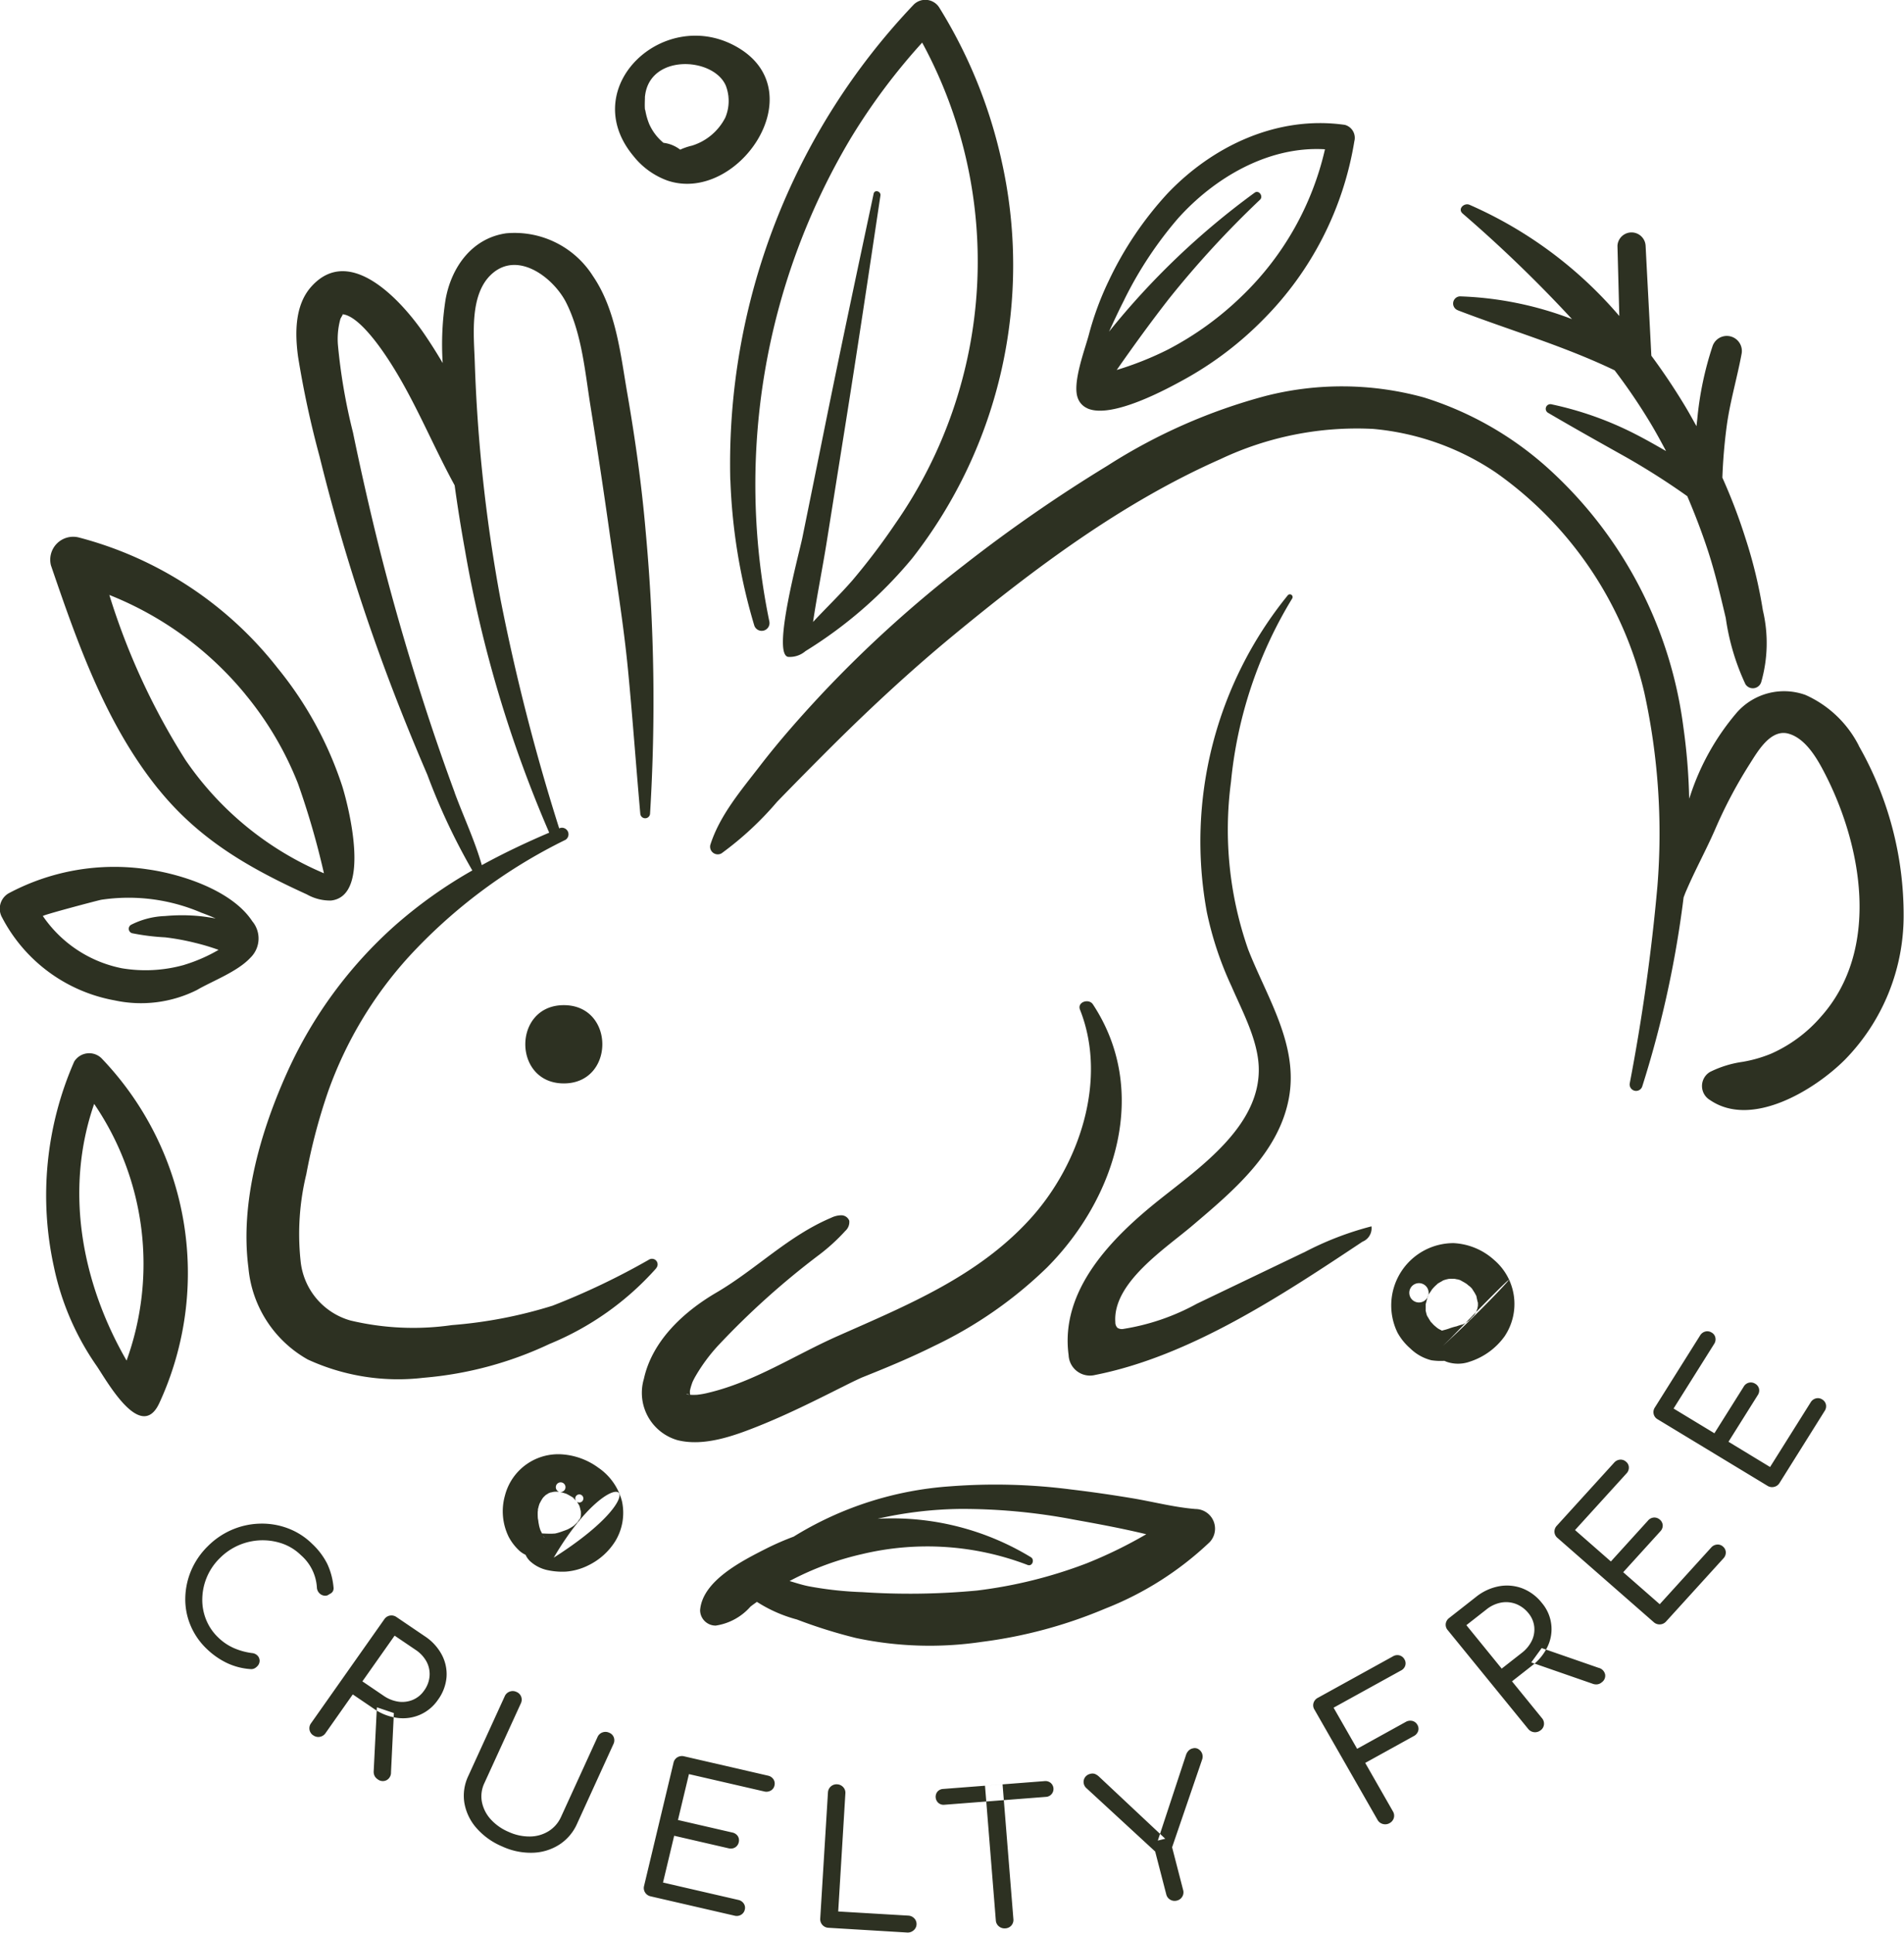
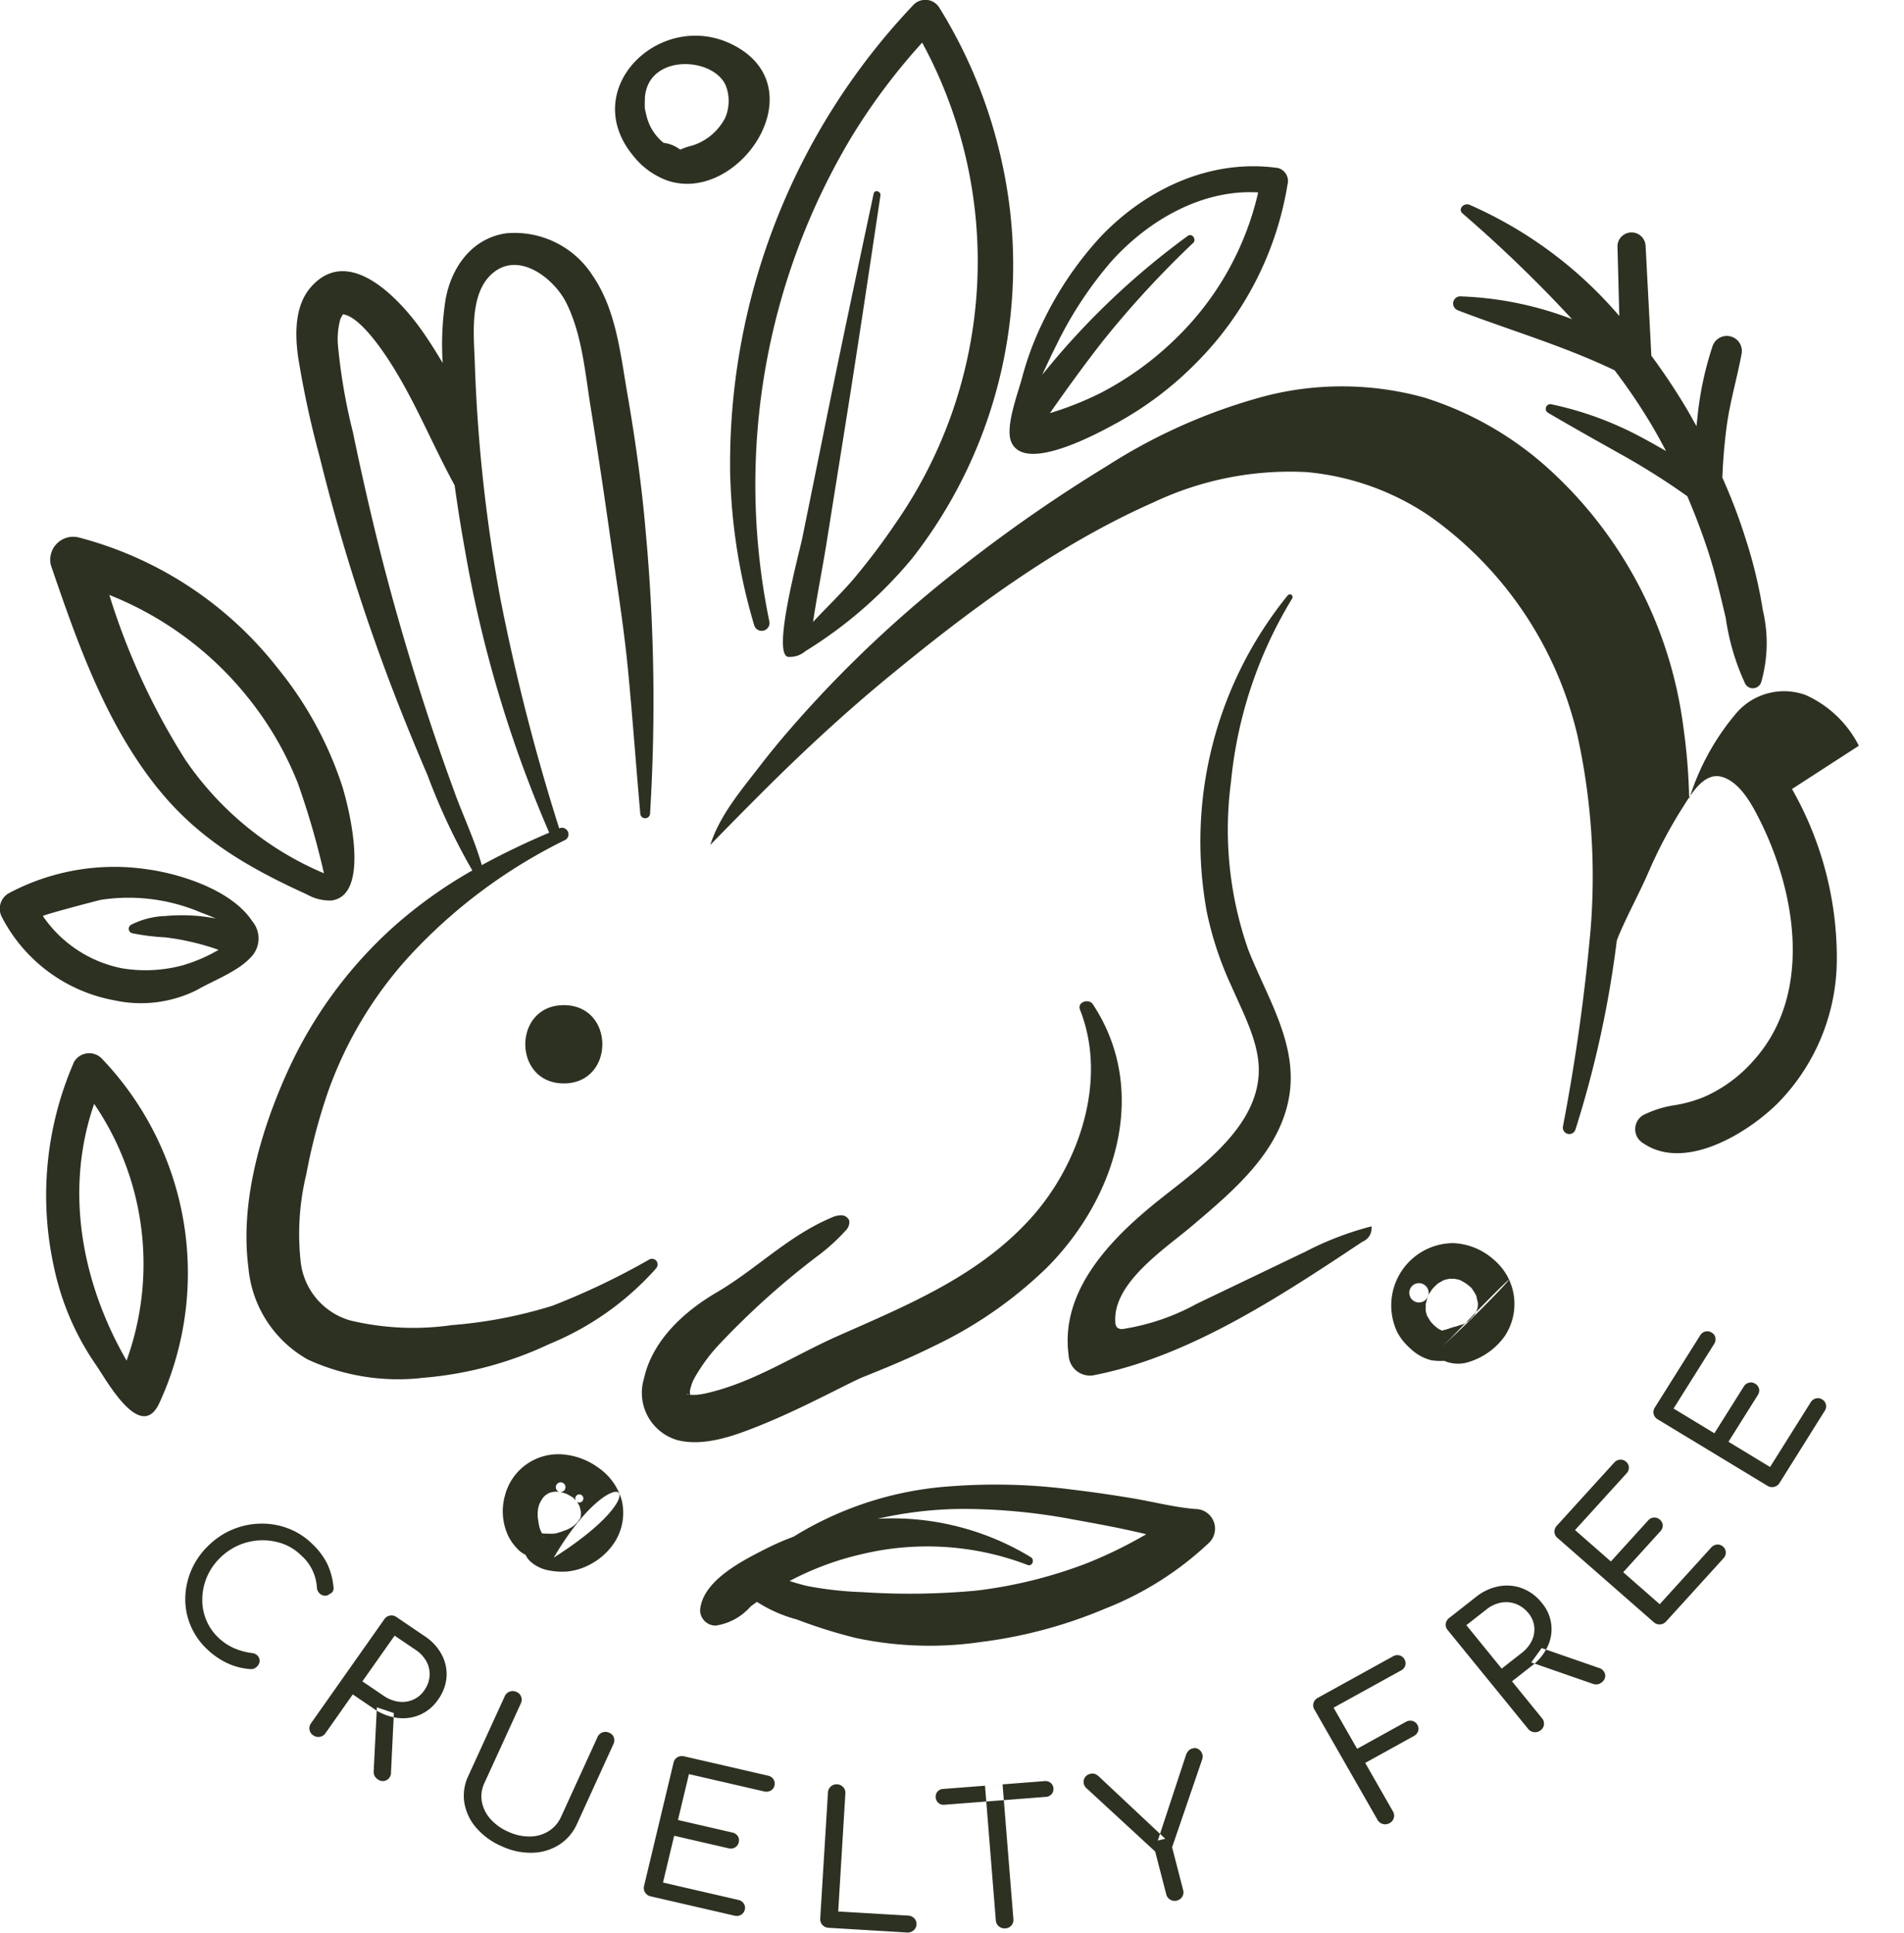
<svg xmlns="http://www.w3.org/2000/svg" width="250.002" height="253.766" viewBox="0 0 132.782 134.781">
  <defs>
    <style>
      .cls-1 {
        fill: #2d3122;
        fill-rule: evenodd;
      }
    </style>
  </defs>
-   <path id="cruelty_free" data-name="cruelty free" class="cls-1" d="M844.87,131.5q-1.113-3.017-2.1-6.073c-1.339-4.146-2.536-8.342-3.552-12.573-0.516-2.153-1-4.315-1.447-6.484a39.9,39.9,0,0,1-1.05-6.113,5.223,5.223,0,0,1,.179-1.813s0.217-.388.16-0.287c0.012-.018-0.131-0.041.048-0.014,0.885,0.135,2.014,1.554,2.615,2.394,2.118,2.967,3.407,6.361,5.139,9.526q0.309,2.244.713,4.475a86.784,86.784,0,0,0,5.882,19.748c-1.6.684-3.178,1.43-4.7,2.265-0.49-1.719-1.284-3.4-1.892-5.051m14.047,33.161a0.392,0.392,0,0,0-.48-0.608,50.236,50.236,0,0,1-6.74,3.22,31.839,31.839,0,0,1-7.021,1.354,18.917,18.917,0,0,1-7.068-.319,4.809,4.809,0,0,1-3.486-4.175,17.719,17.719,0,0,1,.4-6.028,40.465,40.465,0,0,1,1.513-5.744,27.826,27.826,0,0,1,5.637-9.423,36.845,36.845,0,0,1,10.92-8.15,0.457,0.457,0,0,0-.357-0.83,0.82,0.82,0,0,0-.076.032,146.6,146.6,0,0,1-4.089-15.954,110.464,110.464,0,0,1-1.8-16.593c-0.064-1.872-.383-4.739,1.215-6.143,1.846-1.62,4.316.344,5.162,2.026,1.1,2.189,1.317,4.872,1.7,7.252q0.694,4.333,1.309,8.679c0.454,3.22.986,6.433,1.3,9.669,0.323,3.341.559,6.69,0.858,10.033a0.341,0.341,0,0,0,.681,0,128.754,128.754,0,0,0-.3-19.617c-0.277-3.24-.729-6.469-1.284-9.673-0.477-2.74-.782-5.831-2.4-8.2a6.466,6.466,0,0,0-6.045-2.981c-2.413.342-3.841,2.4-4.233,4.626a20.271,20.271,0,0,0-.2,4.422c-0.417-.711-0.86-1.411-1.325-2.088-1.473-2.139-5.124-6.29-7.846-3.231-1.155,1.3-1.132,3.256-.917,4.862a67.613,67.613,0,0,0,1.5,6.965,136.649,136.649,0,0,0,4.481,14.619c0.94,2.554,1.961,5.081,3.036,7.58a44.172,44.172,0,0,0,3.138,6.678,32.1,32.1,0,0,0-5.417,3.86,30.485,30.485,0,0,0-7.446,10.112c-1.885,4.154-3.351,9.145-2.752,13.726a8.175,8.175,0,0,0,4.139,6.407,15.071,15.071,0,0,0,8.07,1.274,25.5,25.5,0,0,0,8.79-2.359,20.209,20.209,0,0,0,7.442-5.279m2.288,8.818s0,0,0,0a0.018,0.018,0,0,1,0,.007c-0.14-.01-0.083-0.01-0.007-0.01m-0.011-.016-0.03,0c-0.3-.018-0.037-0.048.03,0m10.67-.5c0.353-.179.708-0.358,1.066-0.525,0.115-.055.229-0.106,0.344-0.158,0.133-.051.6-0.241,0.585-0.235,1.516-.608,3.02-1.25,4.481-1.978a29.416,29.416,0,0,0,7.836-5.455c4.8-4.828,7.182-12.312,3.2-18.352-0.287-.432-1.11-0.163-0.9.372,1.942,4.892-.034,10.82-3.488,14.607-3.646,4-8.54,5.994-13.4,8.149-2.981,1.32-5.781,3.176-8.989,3.949a5.672,5.672,0,0,1-.835.152,4.784,4.784,0,0,1-.479,0,0.034,0.034,0,0,1,0-.016c0.03,0,.042,0,0-0.007a1.24,1.24,0,0,1-.013-0.144c0-.055,0-0.09,0-0.113a0.21,0.21,0,0,1,.009-0.036,3.735,3.735,0,0,1,.131-0.457c0.016-.051.025-0.074,0.034-0.1a4.9,4.9,0,0,1,.239-0.461,12.242,12.242,0,0,1,1.488-2.027,55.338,55.338,0,0,1,7.111-6.4,13.4,13.4,0,0,0,1.83-1.673,0.823,0.823,0,0,0,.271-0.709,0.6,0.6,0,0,0-.562-0.376,1.667,1.667,0,0,0-.7.174c-3.011,1.274-5.222,3.587-7.992,5.21-2.284,1.335-4.484,3.357-5.068,6.022a3.432,3.432,0,0,0,2.348,4.277c1.848,0.462,3.933-.3,5.625-0.975,2-.8,3.915-1.756,5.832-2.72m32.224-9.4-7.466,3.58a15.717,15.717,0,0,1-5.107,1.754,0.583,0.583,0,0,1-.429-0.072,0.535,0.535,0,0,1-.149-0.392c-0.2-2.752,3.5-5.141,5.384-6.747,2.83-2.405,6-5.051,6.715-8.861,0.7-3.72-1.532-7.047-2.835-10.384a25.3,25.3,0,0,1-1.2-11.681,30.1,30.1,0,0,1,4.276-12.808,0.191,0.191,0,0,0-.3-0.228,27.214,27.214,0,0,0-5.657,22.119,23.68,23.68,0,0,0,1.726,5.179c0.743,1.717,1.807,3.681,1.89,5.575,0.174,4.1-4.068,7.013-6.935,9.3-3.293,2.626-6.934,6.282-6.322,10.828a1.49,1.49,0,0,0,1.853,1.384c6.648-1.313,13.087-5.6,18.641-9.292a1.01,1.01,0,0,0,.626-1.07,21.79,21.79,0,0,0-4.708,1.82m-51.615-11.788c3.578,0,3.582-5.457,0-5.457s-3.582,5.457,0,5.457m11.615-42.069a40.165,40.165,0,0,0,1.665,10.132,0.545,0.545,0,0,0,1.051-.284,47.162,47.162,0,0,1,5.659-33.66,43.286,43.286,0,0,1,5-6.7A31.976,31.976,0,0,1,875.6,112.73a46.243,46.243,0,0,1-2.991,3.952c-0.876,1.008-1.843,1.933-2.752,2.91,0.28-1.879.663-3.759,0.959-5.618q0.64-4.017,1.28-8.03c0.855-5.358,1.658-10.724,2.46-16.089,0.044-.3-0.408-0.436-0.474-0.128-1.14,5.352-2.278,10.7-3.365,16.065q-0.8,3.972-1.609,7.94c-0.218,1.069-2.124,8.05-1,8.294a1.673,1.673,0,0,0,1.22-.4,30.265,30.265,0,0,0,7.45-6.479,33.2,33.2,0,0,0,6.208-27.8,34.18,34.18,0,0,0-4.327-10.6,1.149,1.149,0,0,0-1.766-.223,46.453,46.453,0,0,0-12.808,33.182m-33.826,14.926a22.975,22.975,0,0,1,3.674,6.221,55.821,55.821,0,0,1,1.814,6.265,22.109,22.109,0,0,1-9.655-7.9,47.814,47.814,0,0,1-5.311-11.509,23.509,23.509,0,0,1,9.478,6.919m-6.045,6.634c2.834,3.5,6.279,5.478,10.343,7.33a3.288,3.288,0,0,0,1.685.427c2.791-.312,1.254-6.444.789-7.952a25.608,25.608,0,0,0-4.5-8.241,25.911,25.911,0,0,0-13.845-9.117,1.6,1.6,0,0,0-1.976,1.941c1.862,5.441,3.822,11.059,7.5,15.612m118.58-3.037a7.693,7.693,0,0,0-3.719-3.541,4.392,4.392,0,0,0-4.781,1.214,17.051,17.051,0,0,0-3.252,5.786c-0.028.073-.053,0.158-0.081,0.234a41.7,41.7,0,0,0-.415-5.063,29.368,29.368,0,0,0-9.59-18.127,23.279,23.279,0,0,0-8.489-4.79,21.519,21.519,0,0,0-11.017-.114,39.134,39.134,0,0,0-11.06,4.872,104.9,104.9,0,0,0-9.992,6.919,84.7,84.7,0,0,0-9.893,8.962c-1.516,1.622-2.983,3.281-4.336,5.037-1.317,1.71-2.823,3.467-3.472,5.526a0.533,0.533,0,0,0,.779.59,22.478,22.478,0,0,0,3.88-3.6q1.933-1.99,3.9-3.95c2.676-2.655,5.448-5.226,8.361-7.631,5.708-4.711,11.807-9.285,18.644-12.307a22.242,22.242,0,0,1,10.661-2.112,18.2,18.2,0,0,1,8.563,3.046,25.99,25.99,0,0,1,10.347,15.344,45.891,45.891,0,0,1,.912,13.517,138.335,138.335,0,0,1-1.926,13.719,0.45,0.45,0,0,0,.867.234,73.361,73.361,0,0,0,2.8-12.514c0.032-.225.057-0.45,0.087-0.675,0.066-.168.124-0.34,0.2-0.5,0.607-1.418,1.353-2.77,1.983-4.209a32.35,32.35,0,0,1,2.39-4.537c0.552-.86,1.465-2.526,2.742-2.173,1.154,0.321,1.938,1.639,2.45,2.614,2.69,5.12,4.017,12.441-.207,17.148a9.875,9.875,0,0,1-3.446,2.551,9.25,9.25,0,0,1-2.016.576,7.4,7.4,0,0,0-2.252.7,1.139,1.139,0,0,0,0,1.963c2.912,1.992,7.311-.716,9.416-2.825a14.357,14.357,0,0,0,4.084-10,23.8,23.8,0,0,0-3.126-11.877m-51.231-31.1a26.942,26.942,0,0,1,3.741-5.668c2.54-2.843,6.315-5.072,10.262-4.835a20.559,20.559,0,0,1-5.763,10.206,21.869,21.869,0,0,1-5.2,3.766,22.5,22.5,0,0,1-3.56,1.418c1.177-1.687,2.385-3.353,3.658-4.985a68.232,68.232,0,0,1,6.339-6.892c0.243-.239-0.087-0.7-0.381-0.484a53.3,53.3,0,0,0-10.152,9.689c0.339-.743.686-1.485,1.059-2.215m-2.577,7.562c1.692,0.773,5.62-1.386,6.717-1.988a23.941,23.941,0,0,0,5.584-4.236,22.8,22.8,0,0,0,6.324-12.4,0.938,0.938,0,0,0-.66-1.143c-4.7-.67-9.217,1.464-12.384,4.8a24.277,24.277,0,0,0-4.079,6.063,21.015,21.015,0,0,0-1.39,3.761c-0.282,1.058-1.165,3.365-.777,4.416a1.229,1.229,0,0,0,.665.723M858.132,83c0.25-3.036,4.747-2.834,5.637-.819a2.987,2.987,0,0,1-.028,2.231,3.9,3.9,0,0,1-2.323,1.962,4.291,4.291,0,0,0-.827.282,2.367,2.367,0,0,0-1.163-.477,0.073,0.073,0,0,1-.016-0.014l0.014,0.014a3.566,3.566,0,0,1-1-1.322,0.063,0.063,0,0,0,.007.018,4.7,4.7,0,0,1-.285-1.026,0.543,0.543,0,0,1,0,.06c-0.062-.172.009-1.219-0.021-0.909m1.528-2.121c0.066-.025.087-0.025,0,0m1.66-.195-0.067-.007a0.143,0.143,0,0,1,.067.007M864,82.95a0.229,0.229,0,0,1-.009-0.076,0.253,0.253,0,0,1,.009.076m-4.284,5.866c4.855,1.623,10.219-6.116,4.926-9.267-5.093-3.029-11.324,2.733-7.313,7.548a5.342,5.342,0,0,0,2.387,1.719m55.123,9.049c3.657,1.4,7.393,2.485,10.918,4.179a40.834,40.834,0,0,1,2.511,3.7c0.378,0.633.731,1.28,1.075,1.93-0.681-.39-1.359-0.78-2.057-1.138a23.493,23.493,0,0,0-5.928-2.121,0.323,0.323,0,0,0-.25.588c1.787,1.048,3.585,2.056,5.394,3.068a50.369,50.369,0,0,1,4.323,2.751c0.53,1.242,1.013,2.5,1.435,3.787,0.509,1.551.872,3.123,1.248,4.707a16.237,16.237,0,0,0,1.371,4.615,0.612,0.612,0,0,0,1.1-.14,9.894,9.894,0,0,0,.117-5.008,32.851,32.851,0,0,0-1.22-5.048,38.827,38.827,0,0,0-1.605-4.207,37.292,37.292,0,0,1,.328-3.777c0.239-1.634.706-3.209,1.007-4.827a1.05,1.05,0,0,0-2.025-.548,22.88,22.88,0,0,0-1.062,5.1c-0.021.154-.034,0.308-0.053,0.464-0.284-.512-0.568-1.029-0.873-1.527-0.7-1.154-1.463-2.29-2.275-3.389-0.129-2.557-.269-5.111-0.4-7.668a0.983,0.983,0,0,0-1.963,0q0.066,2.448.129,4.9A29.068,29.068,0,0,0,915.637,90.5c-0.376-.156-0.846.287-0.479,0.61a93.788,93.788,0,0,1,7.627,7.364,23.935,23.935,0,0,0-7.817-1.588,0.5,0.5,0,0,0-.133.973M826,143.508a9.96,9.96,0,0,1-4.346.234,8.729,8.729,0,0,1-5.508-3.64c-0.046-.066,3.718-1.062,4.068-1.136a12.858,12.858,0,0,1,6.981.9c0.337,0.122.672,0.257,1,.4-0.358-.06-0.718-0.118-1.082-0.157a12.7,12.7,0,0,0-2.443-.009,5.654,5.654,0,0,0-2.378.613,0.321,0.321,0,0,0,.078.585,15.613,15.613,0,0,0,2.3.287,16.737,16.737,0,0,1,2.108.388,15.633,15.633,0,0,1,1.621.486,11.215,11.215,0,0,1-2.4,1.047m4.621-.5a1.867,1.867,0,0,0,.133-2.538c-1.392-2.13-4.875-3.28-7.29-3.622a15.649,15.649,0,0,0-9.712,1.673,1.242,1.242,0,0,0-.449,1.683,11.07,11.07,0,0,0,7.849,5.78,8.712,8.712,0,0,0,5.743-.727c1.057-.62,2.825-1.271,3.726-2.249m58.264,42.254a32.212,32.212,0,0,1-7.6,1.878,49.823,49.823,0,0,1-7.992.11,24.717,24.717,0,0,1-3.742-.409c-0.441-.087-0.885-0.232-1.33-0.365a20.325,20.325,0,0,1,5.061-1.879,19.578,19.578,0,0,1,11.539.759c0.328,0.127.507-.367,0.232-0.539a18.612,18.612,0,0,0-10.691-2.683,27.271,27.271,0,0,1,5.767-.686,41.424,41.424,0,0,1,7.88.737c1.663,0.3,3.394.617,5.086,1.028a31.308,31.308,0,0,1-4.208,2.049m7.65-3.807c-1.476-.117-2.958-0.509-4.421-0.753-1.408-.234-2.823-0.44-4.242-0.608a41.116,41.116,0,0,0-8.453-.222,23.86,23.86,0,0,0-10.918,3.509,19.188,19.188,0,0,0-1.874.814c-1.7.863-4.485,2.249-4.648,4.317a1.083,1.083,0,0,0,1.089,1.072,4.01,4.01,0,0,0,2.419-1.318c0.145-.119.3-0.222,0.454-0.337a9.816,9.816,0,0,0,2.784,1.228,35.065,35.065,0,0,0,4.124,1.292,24.742,24.742,0,0,0,8.767.271,32.627,32.627,0,0,0,8.615-2.321,22.494,22.494,0,0,0,7.281-4.631,1.369,1.369,0,0,0-.977-2.313M821.983,171.1c-3.139-5.444-4.341-11.9-2.261-17.9a19.812,19.812,0,0,1,2.261,17.9m-3.653-20.847a23.23,23.23,0,0,0-1.413,14.32,18.78,18.78,0,0,0,2.938,6.841c0.658,0.927,3.1,5.476,4.41,2.655a21.637,21.637,0,0,0-4.036-24.057,1.229,1.229,0,0,0-1.9.241m94.361,17.759a0.315,0.315,0,0,0,.025.048,0.113,0.113,0,0,1-.025-0.048m-0.11-.406a0.011,0.011,0,0,0,0-.007c0-.035,0-0.29,0-0.416-0.009.055-.021,0.1,0,0a0.253,0.253,0,0,1,.007-0.069,0.145,0.145,0,0,1,0,.057c0-.016.007-0.029,0.012-0.055,0.013-.066.029-0.13,0.048-0.2s0.036-.131.057-0.2c0.009-.025.018-0.051,0.028-0.076a0.674,0.674,0,1,0-.032.065,0.986,0.986,0,0,1,.19-0.363c0.044-.071.092-0.138,0.135-0.207h0l0.061-.071a3.339,3.339,0,0,1,.294-0.289,0.781,0.781,0,0,0,.064-0.053,0.071,0.071,0,0,1,.021-0.016c0.053-.032.114-0.066,0.128-0.073,0.067-.042.14-0.076,0.209-0.115a0.1,0.1,0,0,1-.069.023,1.742,1.742,0,0,1,.532-0.142c-0.066.02-.245,0.011-0.023,0h0.03a0.074,0.074,0,0,0,.016-0.011,0.034,0.034,0,0,1-.014.011,1.615,1.615,0,0,1,.184,0l0.126,0c0.041,0.007.085,0.016,0.126,0.026a1.066,1.066,0,0,1,.406.128l-0.147-.06c0.051,0.023.1,0.049,0.152,0.074,0.1,0.053.2,0.11,0.293,0.172,0.046,0.03.094,0.076,0.14,0.1l-0.085-.044a0.609,0.609,0,0,1,.092.064,1.22,1.22,0,0,1,.353.368s-0.174-.255-0.046-0.051c0.044,0.071.094,0.14,0.135,0.213s0.078,0.143.115,0.214l0,0.016c0.013,0.048.068,0.347,0.105,0.441,0,0.013,0,.025,0,0.036a1.569,1.569,0,0,1,0,.168c0,0.014,0,.025,0,0.037-0.018.057-.027,0.146-0.039,0.183s-0.064.156-.071,0.2c-0.034.069-.076,0.138-0.117,0.2l-0.048.073a2.442,2.442,0,0,0-.312.328,0.217,0.217,0,0,0-.027.026c-0.065.032-.145,0.1-0.191,0.128s-0.114.069-.174,0.1c-0.025.014-.053,0.025-0.078,0.039a3.784,3.784,0,0,0-.429.133,3.884,3.884,0,0,0-.527.156c-0.165.062-.337,0.1-0.507,0.149-0.021-.013-0.039-0.032-0.06-0.046a1.2,1.2,0,0,1-.339-0.213c0.034,0.028.071,0.055,0.1,0.08-0.041-.032-0.082-0.066-0.123-0.1-0.06-.05-0.12-0.1-0.177-0.16s-0.089-.1-0.135-0.145l-0.032-.03s0-.007-0.007-0.013c-0.087-.134-0.165-0.267-0.243-0.4a0.178,0.178,0,0,0-.019-0.03c-0.016-.055-0.032-0.115-0.036-0.129-0.023-.078-0.037-0.156-0.058-0.231m0.872-1.889-0.069.055a0.176,0.176,0,0,1,.069-0.055m1.256-.3c-0.023,0-.048,0-0.071-0.009a0.488,0.488,0,0,1,.071.009m-0.169-2.5a4.345,4.345,0,0,0-3.926,6.226,4.011,4.011,0,0,0,.9,1.118,3.22,3.22,0,0,0,1.477.826,4.417,4.417,0,0,0,.9.039c0.055,0.023.11,0.048,0.165,0.069a2.435,2.435,0,0,0,1.614-.014,4.789,4.789,0,0,0,2.42-1.765,4.038,4.038,0,0,0-.734-5.329,4.539,4.539,0,0,0-2.825-1.17m-0.216,6.652c-0.174.17-.344,0.331-0.525,0.508,3.871-3.525,7.772-8.021.525-.508M853.565,182.2c0.013-.041.023-0.073,0.034-0.1-0.041.076-.089,0.151-0.138,0.225-0.029.036-.059,0.075-0.087,0.1-0.071.073-.144,0.142-0.222,0.209-0.03.018-.06,0.039-0.09,0.057a2.922,2.922,0,0,1-.293.168c-0.037.018-.08,0.036-0.124,0.053-0.211.078-.424,0.16-0.644,0.218l-0.145.034c-0.087,0-.174.011-0.264,0.011-0.213,0-.426-0.009-0.639-0.02a0.431,0.431,0,0,0-.019-0.046c-0.027-.053-0.055-0.11-0.085-0.165-0.006-.021-0.013-0.042-0.022-0.065-0.026-.078-0.049-0.158-0.069-0.238-0.009-.039-0.042-0.228-0.046-0.232-0.007-.062-0.014-0.126-0.023-0.188-0.007-.032-0.014-0.067-0.021-0.1a4.111,4.111,0,0,1-.009-0.544c0-.039.007-0.076,0.012-0.115v0c0.011-.041.023-0.08,0.027-0.094a2.142,2.142,0,0,1,.069-0.246,0.864,0.864,0,0,1,.043-0.1,3.691,3.691,0,0,1,.2-0.338c0.058-.062.113-0.124,0.175-0.181l0.032-.028c0.057-.034.112-0.073,0.172-0.1,0.036-.021.073-0.037,0.11-0.057l0.014-.01,0.158-.032c0.027-.007.062-0.011,0.1-0.016l-0.124,0c0.081,0,.159-0.014.239-0.016s0.165,0,.245.007c-0.032-.007-0.073-0.014-0.121-0.026,0.048,0.012.1,0.016,0.144,0.026h0a0.337,0.337,0,1,1,.035.009c0.151,0.032.3,0.078,0.447,0.124l0.03,0.013c0.092,0.046.181,0.095,0.268,0.147,0.018,0.012.06,0.032,0.106,0.058a0.036,0.036,0,0,0,.011.011c0.046,0.041.092,0.08,0.138,0.122s0.091,0.1.137,0.144a0.282,0.282,0,1,1,.055.058c0,0.007.012,0.011,0.016,0.016,0.026,0.03.051,0.062,0.078,0.092-0.039-.042-0.05-0.055-0.075-0.083a2.453,2.453,0,0,1,.151.246,0.158,0.158,0,0,0,.011.023c0.042,0.126.069,0.254,0.1,0.383a2.089,2.089,0,0,1,0,.3c-0.009.037-.016,0.076-0.027,0.115a0.651,0.651,0,0,1,.027-0.072v0.028a0.762,0.762,0,0,1-.043.106l0,0c-0.014.039-.03,0.078-0.041,0.117m-0.117.142c-0.007.012-.014,0.026-0.021,0.037-0.1.145-.044,0.048,0.021-0.037m-0.75.553-0.028.01c0.1-.039.2-0.069,0.028-0.01m-0.136.06a0.376,0.376,0,0,1,.062-0.032c-0.023.012-.045,0.021-0.062,0.032m-1.474.484a0.607,0.607,0,0,0-.03-0.055c-0.082-.163.085,0.113,0.03,0.055m-0.424-1.962a1.292,1.292,0,0,1-.016.138,0.286,0.286,0,0,1,.016-0.138m0.151-.47c0.041-.087.078-0.14,0,0m0.264-.434-0.044.053a0.162,0.162,0,0,1,.044-0.053m0.385-.264c-0.055.025-.117,0.055-0.115,0.053a0.268,0.268,0,0,1,.115-0.053m1.718,0.4a1.567,1.567,0,0,1-.129-0.1,0.314,0.314,0,0,1,.129.1m1.648-2.175a4.833,4.833,0,0,0-2.472-.9,3.836,3.836,0,0,0-4,2.868,4.045,4.045,0,0,0,.259,2.88,3.623,3.623,0,0,0,.779,1,1.786,1.786,0,0,0,.4.257,1.447,1.447,0,0,0,.3.431,2.6,2.6,0,0,0,1.284.648,4.827,4.827,0,0,0,1.241.091,4.21,4.21,0,0,0,1.569-.445,4.566,4.566,0,0,0,1.855-1.666,3.8,3.8,0,0,0,.472-2.8,4.075,4.075,0,0,0-1.688-2.363m-3.068,6.3c7.756-4.93,4.224-7.208,0,0m-24.215,6.349a4.828,4.828,0,0,1-1.126-1.648,4.684,4.684,0,0,1-.355-1.893,5.147,5.147,0,0,1,.41-1.912,5.259,5.259,0,0,1,1.168-1.7,5.342,5.342,0,0,1,1.706-1.152,5.269,5.269,0,0,1,1.94-.415,5.106,5.106,0,0,1,1.935.328,4.81,4.81,0,0,1,1.7,1.092,4.978,4.978,0,0,1,1.039,1.379,4.87,4.87,0,0,1,.438,1.63,0.463,0.463,0,0,1-.018.227,0.372,0.372,0,0,1-.11.163,0.535,0.535,0,0,1-.165.1,0.425,0.425,0,0,1-.338.105,0.577,0.577,0,0,1-.339-0.158,0.613,0.613,0,0,1-.186-0.372,3.246,3.246,0,0,0-1.112-2.292,3.539,3.539,0,0,0-1.293-.808,4.2,4.2,0,0,0-4.348.994,4.061,4.061,0,0,0-1.241,2.816,3.678,3.678,0,0,0,.257,1.471,3.544,3.544,0,0,0,.842,1.253,3.708,3.708,0,0,0,1.091.745,4.631,4.631,0,0,0,1.282.354,0.6,0.6,0,0,1,.395.193,0.528,0.528,0,0,1,.13.362,0.55,0.55,0,0,1-.188.388,0.675,0.675,0,0,1-.188.133,0.523,0.523,0,0,1-.245.041,4.536,4.536,0,0,1-1.672-.433,5.36,5.36,0,0,1-1.406-.989m11.925,9.1a0.619,0.619,0,0,1-.207-0.228,0.656,0.656,0,0,1-.064-0.316l0.223-4.469,1.185,0.4-0.2,4.124a0.6,0.6,0,0,1-.314.56,0.579,0.579,0,0,1-.619-0.068m-1.062-6.826,1.465,0.994a2.44,2.44,0,0,0,1.046.422,1.923,1.923,0,0,0,1.007-.128,1.808,1.808,0,0,0,.786-0.645,1.971,1.971,0,0,0,.381-1.014,1.837,1.837,0,0,0-.209-1,2.3,2.3,0,0,0-.763-0.824l-1.466-.993ZM835,197.236a0.587,0.587,0,0,1-.155-0.84l5.111-7.254a0.6,0.6,0,0,1,.4-0.26,0.609,0.609,0,0,1,.456.108l1.97,1.336a3.527,3.527,0,0,1,1.184,1.289,2.888,2.888,0,0,1,.33,1.566,3.127,3.127,0,0,1-.6,1.579,2.938,2.938,0,0,1-1.25,1.039,2.971,2.971,0,0,1-1.587.218,3.692,3.692,0,0,1-1.637-.642l-1.464-.994-1.9,2.7a0.611,0.611,0,0,1-.39.257,0.593,0.593,0,0,1-.466-0.105m13.173,7.749a4.892,4.892,0,0,1-1.8-1.292,3.577,3.577,0,0,1-.833-1.737,3.2,3.2,0,0,1,.275-1.891l2.539-5.554a0.59,0.59,0,0,1,.342-0.321,0.6,0.6,0,0,1,.472.019,0.581,0.581,0,0,1,.333.337,0.59,0.59,0,0,1-.023.461l-2.539,5.552a2.142,2.142,0,0,0-.181,1.305,2.525,2.525,0,0,0,.6,1.21,3.55,3.55,0,0,0,1.272.9,3.465,3.465,0,0,0,1.489.319,2.5,2.5,0,0,0,1.295-.372,2.266,2.266,0,0,0,.872-1.01l2.538-5.553a0.588,0.588,0,0,1,.34-0.322,0.606,0.606,0,0,1,.472.019,0.558,0.558,0,0,1,.328.335,0.6,0.6,0,0,1-.03.457L853.4,203.4a3.332,3.332,0,0,1-1.241,1.458,3.617,3.617,0,0,1-1.851.564,4.741,4.741,0,0,1-2.135-.441m10.357,3.481a0.6,0.6,0,0,1-.385-0.266,0.576,0.576,0,0,1-.073-0.459l2.054-8.588a0.582,0.582,0,0,1,.273-0.385,0.619,0.619,0,0,1,.468-0.065l5.846,1.347a0.607,0.607,0,0,1,.383.255,0.551,0.551,0,0,1,.068.443,0.517,0.517,0,0,1-.257.344,0.613,0.613,0,0,1-.458.06l-5.247-1.209-0.766,3.2,3.784,0.872a0.606,0.606,0,0,1,.39.254,0.549,0.549,0,0,1,.064.43,0.556,0.556,0,0,1-.255.358,0.6,0.6,0,0,1-.463.057l-3.784-.872-0.779,3.263,5.246,1.21a0.6,0.6,0,0,1,.383.252,0.512,0.512,0,0,1,.076.42,0.549,0.549,0,0,1-.264.367,0.593,0.593,0,0,1-.456.06Zm12.391,2.193a0.6,0.6,0,0,1-.564-0.638l0.539-8.8a0.6,0.6,0,0,1,.637-0.567,0.609,0.609,0,0,1,.429.2,0.57,0.57,0,0,1,.149.44l-0.5,8.228,4.885,0.289a0.618,0.618,0,0,1,.42.19,0.573,0.573,0,0,1-.051.84,0.614,0.614,0,0,1-.442.149Zm12.343,0.041a0.612,0.612,0,0,1-.445-0.138,0.578,0.578,0,0,1-.216-0.416l-0.754-9.393,1.224-.094,0.755,9.393a0.581,0.581,0,0,1-.135.441,0.591,0.591,0,0,1-.429.207m-4.25-8.62a0.548,0.548,0,0,1-.417-0.129,0.576,0.576,0,0,1-.064-0.787,0.561,0.561,0,0,1,.392-0.186l7.072-.546a0.573,0.573,0,0,1,.429.122,0.553,0.553,0,0,1-.342.977Zm16.209,6.684a0.6,0.6,0,0,1-.457-0.064,0.585,0.585,0,0,1-.277-0.374l-0.773-2.986-4.763-4.39a0.6,0.6,0,0,1-.227-0.406,0.577,0.577,0,0,1,.108-0.393,0.6,0.6,0,0,1,.353-0.225,0.534,0.534,0,0,1,.326.005,0.929,0.929,0,0,1,.275.177l4.63,4.342-0.518.128,1.981-6.013a0.812,0.812,0,0,1,.174-0.268,0.582,0.582,0,0,1,.285-0.149,0.488,0.488,0,0,1,.392.053,0.625,0.625,0,0,1,.257.307,0.65,0.65,0,0,1-.007.445l-2.085,6.093,0.771,2.986a0.578,0.578,0,0,1-.064.459,0.588,0.588,0,0,1-.381.273m14.838-5.4a0.611,0.611,0,0,1-.463.058,0.591,0.591,0,0,1-.374-0.287l-4.4-7.691a0.556,0.556,0,0,1-.064-0.465,0.6,0.6,0,0,1,.3-0.356l5.233-2.889a0.594,0.594,0,0,1,.461-0.071,0.57,0.57,0,0,1,.351.284,0.531,0.531,0,0,1,.053.42,0.577,0.577,0,0,1-.3.351l-4.7,2.593,1.642,2.867,3.384-1.871a0.63,0.63,0,0,1,.468-0.073,0.552,0.552,0,0,1,.351.271,0.53,0.53,0,0,1,.053.434,0.605,0.605,0,0,1-.308.353l-3.384,1.87,1.933,3.381a0.575,0.575,0,0,1,.062.459,0.6,0.6,0,0,1-.3.362m14.789-9.812a0.6,0.6,0,0,1-.279.128,0.687,0.687,0,0,1-.326-0.032l-4.3-1.494,0.727-1,3.968,1.377a0.607,0.607,0,0,1,.456.456,0.556,0.556,0,0,1-.248.563m-6.964-.964,1.392-1.09a2.4,2.4,0,0,0,.713-0.865,1.805,1.805,0,0,0,.163-0.983,1.779,1.779,0,0,0-.4-0.925,2.088,2.088,0,0,0-.881-0.649,1.929,1.929,0,0,0-1.037-.09,2.315,2.315,0,0,0-1.022.482l-1.392,1.09Zm2.713,4.3a0.613,0.613,0,0,1-.865-0.094L914.12,189.9a0.57,0.57,0,0,1-.14-0.449,0.6,0.6,0,0,1,.239-0.4l1.869-1.466a3.61,3.61,0,0,1,1.6-.744,3.044,3.044,0,0,1,1.621.14,3.2,3.2,0,0,1,1.369,1.015,2.815,2.815,0,0,1,.413,3.029,3.594,3.594,0,0,1-1.1,1.354l-1.39,1.09,2.089,2.568a0.585,0.585,0,0,1,.14.441,0.574,0.574,0,0,1-.236.408m8.756-7.595a0.6,0.6,0,0,1-.425.207,0.6,0.6,0,0,1-.444-0.158l-6.706-5.871a0.575,0.575,0,0,1-.215-0.42,0.6,0.6,0,0,1,.165-0.431l4-4.4a0.61,0.61,0,0,1,.41-0.209,0.564,0.564,0,0,1,.429.154,0.517,0.517,0,0,1,.186.386,0.573,0.573,0,0,1-.165.422l-3.589,3.949,2.5,2.19,2.586-2.848a0.591,0.591,0,0,1,.413-0.216,0.573,0.573,0,0,1,.417.149,0.551,0.551,0,0,1,.2.39,0.578,0.578,0,0,1-.17.427l-2.586,2.848,2.547,2.231,3.587-3.95a0.6,0.6,0,0,1,.41-0.209,0.533,0.533,0,0,1,.411.136,0.546,0.546,0,0,1,.2.4,0.589,0.589,0,0,1-.165.425Zm7.909-9.657a0.594,0.594,0,0,1-.381.275,0.6,0.6,0,0,1-.465-0.078l-7.648-4.631a0.574,0.574,0,0,1-.287-0.376,0.585,0.585,0,0,1,.087-0.455l3.151-5.016a0.6,0.6,0,0,1,.367-0.278,0.56,0.56,0,0,1,.45.078,0.512,0.512,0,0,1,.25.346,0.574,0.574,0,0,1-.088.446l-2.827,4.5,2.848,1.725,2.041-3.247a0.581,0.581,0,0,1,.369-0.282,0.571,0.571,0,0,1,.436.075,0.552,0.552,0,0,1,.266.349,0.58,0.58,0,0,1-.092.45l-2.038,3.247,2.9,1.761,2.828-4.505a0.6,0.6,0,0,1,.366-0.278,0.543,0.543,0,0,1,.429.064,0.558,0.558,0,0,1,.273.36,0.582,0.582,0,0,1-.087.446Z" transform="translate(-813.156 -76.219)" />
+   <path id="cruelty_free" data-name="cruelty free" class="cls-1" d="M844.87,131.5q-1.113-3.017-2.1-6.073c-1.339-4.146-2.536-8.342-3.552-12.573-0.516-2.153-1-4.315-1.447-6.484a39.9,39.9,0,0,1-1.05-6.113,5.223,5.223,0,0,1,.179-1.813s0.217-.388.16-0.287c0.012-.018-0.131-0.041.048-0.014,0.885,0.135,2.014,1.554,2.615,2.394,2.118,2.967,3.407,6.361,5.139,9.526q0.309,2.244.713,4.475a86.784,86.784,0,0,0,5.882,19.748c-1.6.684-3.178,1.43-4.7,2.265-0.49-1.719-1.284-3.4-1.892-5.051m14.047,33.161a0.392,0.392,0,0,0-.48-0.608,50.236,50.236,0,0,1-6.74,3.22,31.839,31.839,0,0,1-7.021,1.354,18.917,18.917,0,0,1-7.068-.319,4.809,4.809,0,0,1-3.486-4.175,17.719,17.719,0,0,1,.4-6.028,40.465,40.465,0,0,1,1.513-5.744,27.826,27.826,0,0,1,5.637-9.423,36.845,36.845,0,0,1,10.92-8.15,0.457,0.457,0,0,0-.357-0.83,0.82,0.82,0,0,0-.076.032,146.6,146.6,0,0,1-4.089-15.954,110.464,110.464,0,0,1-1.8-16.593c-0.064-1.872-.383-4.739,1.215-6.143,1.846-1.62,4.316.344,5.162,2.026,1.1,2.189,1.317,4.872,1.7,7.252q0.694,4.333,1.309,8.679c0.454,3.22.986,6.433,1.3,9.669,0.323,3.341.559,6.69,0.858,10.033a0.341,0.341,0,0,0,.681,0,128.754,128.754,0,0,0-.3-19.617c-0.277-3.24-.729-6.469-1.284-9.673-0.477-2.74-.782-5.831-2.4-8.2a6.466,6.466,0,0,0-6.045-2.981c-2.413.342-3.841,2.4-4.233,4.626a20.271,20.271,0,0,0-.2,4.422c-0.417-.711-0.86-1.411-1.325-2.088-1.473-2.139-5.124-6.29-7.846-3.231-1.155,1.3-1.132,3.256-.917,4.862a67.613,67.613,0,0,0,1.5,6.965,136.649,136.649,0,0,0,4.481,14.619c0.94,2.554,1.961,5.081,3.036,7.58a44.172,44.172,0,0,0,3.138,6.678,32.1,32.1,0,0,0-5.417,3.86,30.485,30.485,0,0,0-7.446,10.112c-1.885,4.154-3.351,9.145-2.752,13.726a8.175,8.175,0,0,0,4.139,6.407,15.071,15.071,0,0,0,8.07,1.274,25.5,25.5,0,0,0,8.79-2.359,20.209,20.209,0,0,0,7.442-5.279m2.288,8.818s0,0,0,0a0.018,0.018,0,0,1,0,.007c-0.14-.01-0.083-0.01-0.007-0.01m-0.011-.016-0.03,0c-0.3-.018-0.037-0.048.03,0m10.67-.5c0.353-.179.708-0.358,1.066-0.525,0.115-.055.229-0.106,0.344-0.158,0.133-.051.6-0.241,0.585-0.235,1.516-.608,3.02-1.25,4.481-1.978a29.416,29.416,0,0,0,7.836-5.455c4.8-4.828,7.182-12.312,3.2-18.352-0.287-.432-1.11-0.163-0.9.372,1.942,4.892-.034,10.82-3.488,14.607-3.646,4-8.54,5.994-13.4,8.149-2.981,1.32-5.781,3.176-8.989,3.949a5.672,5.672,0,0,1-.835.152,4.784,4.784,0,0,1-.479,0,0.034,0.034,0,0,1,0-.016c0.03,0,.042,0,0-0.007a1.24,1.24,0,0,1-.013-0.144c0-.055,0-0.09,0-0.113a0.21,0.21,0,0,1,.009-0.036,3.735,3.735,0,0,1,.131-0.457c0.016-.051.025-0.074,0.034-0.1a4.9,4.9,0,0,1,.239-0.461,12.242,12.242,0,0,1,1.488-2.027,55.338,55.338,0,0,1,7.111-6.4,13.4,13.4,0,0,0,1.83-1.673,0.823,0.823,0,0,0,.271-0.709,0.6,0.6,0,0,0-.562-0.376,1.667,1.667,0,0,0-.7.174c-3.011,1.274-5.222,3.587-7.992,5.21-2.284,1.335-4.484,3.357-5.068,6.022a3.432,3.432,0,0,0,2.348,4.277c1.848,0.462,3.933-.3,5.625-0.975,2-.8,3.915-1.756,5.832-2.72m32.224-9.4-7.466,3.58a15.717,15.717,0,0,1-5.107,1.754,0.583,0.583,0,0,1-.429-0.072,0.535,0.535,0,0,1-.149-0.392c-0.2-2.752,3.5-5.141,5.384-6.747,2.83-2.405,6-5.051,6.715-8.861,0.7-3.72-1.532-7.047-2.835-10.384a25.3,25.3,0,0,1-1.2-11.681,30.1,30.1,0,0,1,4.276-12.808,0.191,0.191,0,0,0-.3-0.228,27.214,27.214,0,0,0-5.657,22.119,23.68,23.68,0,0,0,1.726,5.179c0.743,1.717,1.807,3.681,1.89,5.575,0.174,4.1-4.068,7.013-6.935,9.3-3.293,2.626-6.934,6.282-6.322,10.828a1.49,1.49,0,0,0,1.853,1.384c6.648-1.313,13.087-5.6,18.641-9.292a1.01,1.01,0,0,0,.626-1.07,21.79,21.79,0,0,0-4.708,1.82m-51.615-11.788c3.578,0,3.582-5.457,0-5.457s-3.582,5.457,0,5.457m11.615-42.069a40.165,40.165,0,0,0,1.665,10.132,0.545,0.545,0,0,0,1.051-.284,47.162,47.162,0,0,1,5.659-33.66,43.286,43.286,0,0,1,5-6.7A31.976,31.976,0,0,1,875.6,112.73a46.243,46.243,0,0,1-2.991,3.952c-0.876,1.008-1.843,1.933-2.752,2.91,0.28-1.879.663-3.759,0.959-5.618q0.64-4.017,1.28-8.03c0.855-5.358,1.658-10.724,2.46-16.089,0.044-.3-0.408-0.436-0.474-0.128-1.14,5.352-2.278,10.7-3.365,16.065q-0.8,3.972-1.609,7.94c-0.218,1.069-2.124,8.05-1,8.294a1.673,1.673,0,0,0,1.22-.4,30.265,30.265,0,0,0,7.45-6.479,33.2,33.2,0,0,0,6.208-27.8,34.18,34.18,0,0,0-4.327-10.6,1.149,1.149,0,0,0-1.766-.223,46.453,46.453,0,0,0-12.808,33.182m-33.826,14.926a22.975,22.975,0,0,1,3.674,6.221,55.821,55.821,0,0,1,1.814,6.265,22.109,22.109,0,0,1-9.655-7.9,47.814,47.814,0,0,1-5.311-11.509,23.509,23.509,0,0,1,9.478,6.919m-6.045,6.634c2.834,3.5,6.279,5.478,10.343,7.33a3.288,3.288,0,0,0,1.685.427c2.791-.312,1.254-6.444.789-7.952a25.608,25.608,0,0,0-4.5-8.241,25.911,25.911,0,0,0-13.845-9.117,1.6,1.6,0,0,0-1.976,1.941c1.862,5.441,3.822,11.059,7.5,15.612m118.58-3.037a7.693,7.693,0,0,0-3.719-3.541,4.392,4.392,0,0,0-4.781,1.214,17.051,17.051,0,0,0-3.252,5.786c-0.028.073-.053,0.158-0.081,0.234a41.7,41.7,0,0,0-.415-5.063,29.368,29.368,0,0,0-9.59-18.127,23.279,23.279,0,0,0-8.489-4.79,21.519,21.519,0,0,0-11.017-.114,39.134,39.134,0,0,0-11.06,4.872,104.9,104.9,0,0,0-9.992,6.919,84.7,84.7,0,0,0-9.893,8.962c-1.516,1.622-2.983,3.281-4.336,5.037-1.317,1.71-2.823,3.467-3.472,5.526q1.933-1.99,3.9-3.95c2.676-2.655,5.448-5.226,8.361-7.631,5.708-4.711,11.807-9.285,18.644-12.307a22.242,22.242,0,0,1,10.661-2.112,18.2,18.2,0,0,1,8.563,3.046,25.99,25.99,0,0,1,10.347,15.344,45.891,45.891,0,0,1,.912,13.517,138.335,138.335,0,0,1-1.926,13.719,0.45,0.45,0,0,0,.867.234,73.361,73.361,0,0,0,2.8-12.514c0.032-.225.057-0.45,0.087-0.675,0.066-.168.124-0.34,0.2-0.5,0.607-1.418,1.353-2.77,1.983-4.209a32.35,32.35,0,0,1,2.39-4.537c0.552-.86,1.465-2.526,2.742-2.173,1.154,0.321,1.938,1.639,2.45,2.614,2.69,5.12,4.017,12.441-.207,17.148a9.875,9.875,0,0,1-3.446,2.551,9.25,9.25,0,0,1-2.016.576,7.4,7.4,0,0,0-2.252.7,1.139,1.139,0,0,0,0,1.963c2.912,1.992,7.311-.716,9.416-2.825a14.357,14.357,0,0,0,4.084-10,23.8,23.8,0,0,0-3.126-11.877m-51.231-31.1a26.942,26.942,0,0,1,3.741-5.668c2.54-2.843,6.315-5.072,10.262-4.835a20.559,20.559,0,0,1-5.763,10.206,21.869,21.869,0,0,1-5.2,3.766,22.5,22.5,0,0,1-3.56,1.418c1.177-1.687,2.385-3.353,3.658-4.985a68.232,68.232,0,0,1,6.339-6.892c0.243-.239-0.087-0.7-0.381-0.484a53.3,53.3,0,0,0-10.152,9.689c0.339-.743.686-1.485,1.059-2.215m-2.577,7.562c1.692,0.773,5.62-1.386,6.717-1.988a23.941,23.941,0,0,0,5.584-4.236,22.8,22.8,0,0,0,6.324-12.4,0.938,0.938,0,0,0-.66-1.143c-4.7-.67-9.217,1.464-12.384,4.8a24.277,24.277,0,0,0-4.079,6.063,21.015,21.015,0,0,0-1.39,3.761c-0.282,1.058-1.165,3.365-.777,4.416a1.229,1.229,0,0,0,.665.723M858.132,83c0.25-3.036,4.747-2.834,5.637-.819a2.987,2.987,0,0,1-.028,2.231,3.9,3.9,0,0,1-2.323,1.962,4.291,4.291,0,0,0-.827.282,2.367,2.367,0,0,0-1.163-.477,0.073,0.073,0,0,1-.016-0.014l0.014,0.014a3.566,3.566,0,0,1-1-1.322,0.063,0.063,0,0,0,.007.018,4.7,4.7,0,0,1-.285-1.026,0.543,0.543,0,0,1,0,.06c-0.062-.172.009-1.219-0.021-0.909m1.528-2.121c0.066-.025.087-0.025,0,0m1.66-.195-0.067-.007a0.143,0.143,0,0,1,.067.007M864,82.95a0.229,0.229,0,0,1-.009-0.076,0.253,0.253,0,0,1,.009.076m-4.284,5.866c4.855,1.623,10.219-6.116,4.926-9.267-5.093-3.029-11.324,2.733-7.313,7.548a5.342,5.342,0,0,0,2.387,1.719m55.123,9.049c3.657,1.4,7.393,2.485,10.918,4.179a40.834,40.834,0,0,1,2.511,3.7c0.378,0.633.731,1.28,1.075,1.93-0.681-.39-1.359-0.78-2.057-1.138a23.493,23.493,0,0,0-5.928-2.121,0.323,0.323,0,0,0-.25.588c1.787,1.048,3.585,2.056,5.394,3.068a50.369,50.369,0,0,1,4.323,2.751c0.53,1.242,1.013,2.5,1.435,3.787,0.509,1.551.872,3.123,1.248,4.707a16.237,16.237,0,0,0,1.371,4.615,0.612,0.612,0,0,0,1.1-.14,9.894,9.894,0,0,0,.117-5.008,32.851,32.851,0,0,0-1.22-5.048,38.827,38.827,0,0,0-1.605-4.207,37.292,37.292,0,0,1,.328-3.777c0.239-1.634.706-3.209,1.007-4.827a1.05,1.05,0,0,0-2.025-.548,22.88,22.88,0,0,0-1.062,5.1c-0.021.154-.034,0.308-0.053,0.464-0.284-.512-0.568-1.029-0.873-1.527-0.7-1.154-1.463-2.29-2.275-3.389-0.129-2.557-.269-5.111-0.4-7.668a0.983,0.983,0,0,0-1.963,0q0.066,2.448.129,4.9A29.068,29.068,0,0,0,915.637,90.5c-0.376-.156-0.846.287-0.479,0.61a93.788,93.788,0,0,1,7.627,7.364,23.935,23.935,0,0,0-7.817-1.588,0.5,0.5,0,0,0-.133.973M826,143.508a9.96,9.96,0,0,1-4.346.234,8.729,8.729,0,0,1-5.508-3.64c-0.046-.066,3.718-1.062,4.068-1.136a12.858,12.858,0,0,1,6.981.9c0.337,0.122.672,0.257,1,.4-0.358-.06-0.718-0.118-1.082-0.157a12.7,12.7,0,0,0-2.443-.009,5.654,5.654,0,0,0-2.378.613,0.321,0.321,0,0,0,.078.585,15.613,15.613,0,0,0,2.3.287,16.737,16.737,0,0,1,2.108.388,15.633,15.633,0,0,1,1.621.486,11.215,11.215,0,0,1-2.4,1.047m4.621-.5a1.867,1.867,0,0,0,.133-2.538c-1.392-2.13-4.875-3.28-7.29-3.622a15.649,15.649,0,0,0-9.712,1.673,1.242,1.242,0,0,0-.449,1.683,11.07,11.07,0,0,0,7.849,5.78,8.712,8.712,0,0,0,5.743-.727c1.057-.62,2.825-1.271,3.726-2.249m58.264,42.254a32.212,32.212,0,0,1-7.6,1.878,49.823,49.823,0,0,1-7.992.11,24.717,24.717,0,0,1-3.742-.409c-0.441-.087-0.885-0.232-1.33-0.365a20.325,20.325,0,0,1,5.061-1.879,19.578,19.578,0,0,1,11.539.759c0.328,0.127.507-.367,0.232-0.539a18.612,18.612,0,0,0-10.691-2.683,27.271,27.271,0,0,1,5.767-.686,41.424,41.424,0,0,1,7.88.737c1.663,0.3,3.394.617,5.086,1.028a31.308,31.308,0,0,1-4.208,2.049m7.65-3.807c-1.476-.117-2.958-0.509-4.421-0.753-1.408-.234-2.823-0.44-4.242-0.608a41.116,41.116,0,0,0-8.453-.222,23.86,23.86,0,0,0-10.918,3.509,19.188,19.188,0,0,0-1.874.814c-1.7.863-4.485,2.249-4.648,4.317a1.083,1.083,0,0,0,1.089,1.072,4.01,4.01,0,0,0,2.419-1.318c0.145-.119.3-0.222,0.454-0.337a9.816,9.816,0,0,0,2.784,1.228,35.065,35.065,0,0,0,4.124,1.292,24.742,24.742,0,0,0,8.767.271,32.627,32.627,0,0,0,8.615-2.321,22.494,22.494,0,0,0,7.281-4.631,1.369,1.369,0,0,0-.977-2.313M821.983,171.1c-3.139-5.444-4.341-11.9-2.261-17.9a19.812,19.812,0,0,1,2.261,17.9m-3.653-20.847a23.23,23.23,0,0,0-1.413,14.32,18.78,18.78,0,0,0,2.938,6.841c0.658,0.927,3.1,5.476,4.41,2.655a21.637,21.637,0,0,0-4.036-24.057,1.229,1.229,0,0,0-1.9.241m94.361,17.759a0.315,0.315,0,0,0,.025.048,0.113,0.113,0,0,1-.025-0.048m-0.11-.406a0.011,0.011,0,0,0,0-.007c0-.035,0-0.29,0-0.416-0.009.055-.021,0.1,0,0a0.253,0.253,0,0,1,.007-0.069,0.145,0.145,0,0,1,0,.057c0-.016.007-0.029,0.012-0.055,0.013-.066.029-0.13,0.048-0.2s0.036-.131.057-0.2c0.009-.025.018-0.051,0.028-0.076a0.674,0.674,0,1,0-.032.065,0.986,0.986,0,0,1,.19-0.363c0.044-.071.092-0.138,0.135-0.207h0l0.061-.071a3.339,3.339,0,0,1,.294-0.289,0.781,0.781,0,0,0,.064-0.053,0.071,0.071,0,0,1,.021-0.016c0.053-.032.114-0.066,0.128-0.073,0.067-.042.14-0.076,0.209-0.115a0.1,0.1,0,0,1-.069.023,1.742,1.742,0,0,1,.532-0.142c-0.066.02-.245,0.011-0.023,0h0.03a0.074,0.074,0,0,0,.016-0.011,0.034,0.034,0,0,1-.014.011,1.615,1.615,0,0,1,.184,0l0.126,0c0.041,0.007.085,0.016,0.126,0.026a1.066,1.066,0,0,1,.406.128l-0.147-.06c0.051,0.023.1,0.049,0.152,0.074,0.1,0.053.2,0.11,0.293,0.172,0.046,0.03.094,0.076,0.14,0.1l-0.085-.044a0.609,0.609,0,0,1,.092.064,1.22,1.22,0,0,1,.353.368s-0.174-.255-0.046-0.051c0.044,0.071.094,0.14,0.135,0.213s0.078,0.143.115,0.214l0,0.016c0.013,0.048.068,0.347,0.105,0.441,0,0.013,0,.025,0,0.036a1.569,1.569,0,0,1,0,.168c0,0.014,0,.025,0,0.037-0.018.057-.027,0.146-0.039,0.183s-0.064.156-.071,0.2c-0.034.069-.076,0.138-0.117,0.2l-0.048.073a2.442,2.442,0,0,0-.312.328,0.217,0.217,0,0,0-.027.026c-0.065.032-.145,0.1-0.191,0.128s-0.114.069-.174,0.1c-0.025.014-.053,0.025-0.078,0.039a3.784,3.784,0,0,0-.429.133,3.884,3.884,0,0,0-.527.156c-0.165.062-.337,0.1-0.507,0.149-0.021-.013-0.039-0.032-0.06-0.046a1.2,1.2,0,0,1-.339-0.213c0.034,0.028.071,0.055,0.1,0.08-0.041-.032-0.082-0.066-0.123-0.1-0.06-.05-0.12-0.1-0.177-0.16s-0.089-.1-0.135-0.145l-0.032-.03s0-.007-0.007-0.013c-0.087-.134-0.165-0.267-0.243-0.4a0.178,0.178,0,0,0-.019-0.03c-0.016-.055-0.032-0.115-0.036-0.129-0.023-.078-0.037-0.156-0.058-0.231m0.872-1.889-0.069.055a0.176,0.176,0,0,1,.069-0.055m1.256-.3c-0.023,0-.048,0-0.071-0.009a0.488,0.488,0,0,1,.071.009m-0.169-2.5a4.345,4.345,0,0,0-3.926,6.226,4.011,4.011,0,0,0,.9,1.118,3.22,3.22,0,0,0,1.477.826,4.417,4.417,0,0,0,.9.039c0.055,0.023.11,0.048,0.165,0.069a2.435,2.435,0,0,0,1.614-.014,4.789,4.789,0,0,0,2.42-1.765,4.038,4.038,0,0,0-.734-5.329,4.539,4.539,0,0,0-2.825-1.17m-0.216,6.652c-0.174.17-.344,0.331-0.525,0.508,3.871-3.525,7.772-8.021.525-.508M853.565,182.2c0.013-.041.023-0.073,0.034-0.1-0.041.076-.089,0.151-0.138,0.225-0.029.036-.059,0.075-0.087,0.1-0.071.073-.144,0.142-0.222,0.209-0.03.018-.06,0.039-0.09,0.057a2.922,2.922,0,0,1-.293.168c-0.037.018-.08,0.036-0.124,0.053-0.211.078-.424,0.16-0.644,0.218l-0.145.034c-0.087,0-.174.011-0.264,0.011-0.213,0-.426-0.009-0.639-0.02a0.431,0.431,0,0,0-.019-0.046c-0.027-.053-0.055-0.11-0.085-0.165-0.006-.021-0.013-0.042-0.022-0.065-0.026-.078-0.049-0.158-0.069-0.238-0.009-.039-0.042-0.228-0.046-0.232-0.007-.062-0.014-0.126-0.023-0.188-0.007-.032-0.014-0.067-0.021-0.1a4.111,4.111,0,0,1-.009-0.544c0-.039.007-0.076,0.012-0.115v0c0.011-.041.023-0.08,0.027-0.094a2.142,2.142,0,0,1,.069-0.246,0.864,0.864,0,0,1,.043-0.1,3.691,3.691,0,0,1,.2-0.338c0.058-.062.113-0.124,0.175-0.181l0.032-.028c0.057-.034.112-0.073,0.172-0.1,0.036-.021.073-0.037,0.11-0.057l0.014-.01,0.158-.032c0.027-.007.062-0.011,0.1-0.016l-0.124,0c0.081,0,.159-0.014.239-0.016s0.165,0,.245.007c-0.032-.007-0.073-0.014-0.121-0.026,0.048,0.012.1,0.016,0.144,0.026h0a0.337,0.337,0,1,1,.035.009c0.151,0.032.3,0.078,0.447,0.124l0.03,0.013c0.092,0.046.181,0.095,0.268,0.147,0.018,0.012.06,0.032,0.106,0.058a0.036,0.036,0,0,0,.011.011c0.046,0.041.092,0.08,0.138,0.122s0.091,0.1.137,0.144a0.282,0.282,0,1,1,.055.058c0,0.007.012,0.011,0.016,0.016,0.026,0.03.051,0.062,0.078,0.092-0.039-.042-0.05-0.055-0.075-0.083a2.453,2.453,0,0,1,.151.246,0.158,0.158,0,0,0,.011.023c0.042,0.126.069,0.254,0.1,0.383a2.089,2.089,0,0,1,0,.3c-0.009.037-.016,0.076-0.027,0.115a0.651,0.651,0,0,1,.027-0.072v0.028a0.762,0.762,0,0,1-.043.106l0,0c-0.014.039-.03,0.078-0.041,0.117m-0.117.142c-0.007.012-.014,0.026-0.021,0.037-0.1.145-.044,0.048,0.021-0.037m-0.75.553-0.028.01c0.1-.039.2-0.069,0.028-0.01m-0.136.06a0.376,0.376,0,0,1,.062-0.032c-0.023.012-.045,0.021-0.062,0.032m-1.474.484a0.607,0.607,0,0,0-.03-0.055c-0.082-.163.085,0.113,0.03,0.055m-0.424-1.962a1.292,1.292,0,0,1-.016.138,0.286,0.286,0,0,1,.016-0.138m0.151-.47c0.041-.087.078-0.14,0,0m0.264-.434-0.044.053a0.162,0.162,0,0,1,.044-0.053m0.385-.264c-0.055.025-.117,0.055-0.115,0.053a0.268,0.268,0,0,1,.115-0.053m1.718,0.4a1.567,1.567,0,0,1-.129-0.1,0.314,0.314,0,0,1,.129.1m1.648-2.175a4.833,4.833,0,0,0-2.472-.9,3.836,3.836,0,0,0-4,2.868,4.045,4.045,0,0,0,.259,2.88,3.623,3.623,0,0,0,.779,1,1.786,1.786,0,0,0,.4.257,1.447,1.447,0,0,0,.3.431,2.6,2.6,0,0,0,1.284.648,4.827,4.827,0,0,0,1.241.091,4.21,4.21,0,0,0,1.569-.445,4.566,4.566,0,0,0,1.855-1.666,3.8,3.8,0,0,0,.472-2.8,4.075,4.075,0,0,0-1.688-2.363m-3.068,6.3c7.756-4.93,4.224-7.208,0,0m-24.215,6.349a4.828,4.828,0,0,1-1.126-1.648,4.684,4.684,0,0,1-.355-1.893,5.147,5.147,0,0,1,.41-1.912,5.259,5.259,0,0,1,1.168-1.7,5.342,5.342,0,0,1,1.706-1.152,5.269,5.269,0,0,1,1.94-.415,5.106,5.106,0,0,1,1.935.328,4.81,4.81,0,0,1,1.7,1.092,4.978,4.978,0,0,1,1.039,1.379,4.87,4.87,0,0,1,.438,1.63,0.463,0.463,0,0,1-.018.227,0.372,0.372,0,0,1-.11.163,0.535,0.535,0,0,1-.165.1,0.425,0.425,0,0,1-.338.105,0.577,0.577,0,0,1-.339-0.158,0.613,0.613,0,0,1-.186-0.372,3.246,3.246,0,0,0-1.112-2.292,3.539,3.539,0,0,0-1.293-.808,4.2,4.2,0,0,0-4.348.994,4.061,4.061,0,0,0-1.241,2.816,3.678,3.678,0,0,0,.257,1.471,3.544,3.544,0,0,0,.842,1.253,3.708,3.708,0,0,0,1.091.745,4.631,4.631,0,0,0,1.282.354,0.6,0.6,0,0,1,.395.193,0.528,0.528,0,0,1,.13.362,0.55,0.55,0,0,1-.188.388,0.675,0.675,0,0,1-.188.133,0.523,0.523,0,0,1-.245.041,4.536,4.536,0,0,1-1.672-.433,5.36,5.36,0,0,1-1.406-.989m11.925,9.1a0.619,0.619,0,0,1-.207-0.228,0.656,0.656,0,0,1-.064-0.316l0.223-4.469,1.185,0.4-0.2,4.124a0.6,0.6,0,0,1-.314.56,0.579,0.579,0,0,1-.619-0.068m-1.062-6.826,1.465,0.994a2.44,2.44,0,0,0,1.046.422,1.923,1.923,0,0,0,1.007-.128,1.808,1.808,0,0,0,.786-0.645,1.971,1.971,0,0,0,.381-1.014,1.837,1.837,0,0,0-.209-1,2.3,2.3,0,0,0-.763-0.824l-1.466-.993ZM835,197.236a0.587,0.587,0,0,1-.155-0.84l5.111-7.254a0.6,0.6,0,0,1,.4-0.26,0.609,0.609,0,0,1,.456.108l1.97,1.336a3.527,3.527,0,0,1,1.184,1.289,2.888,2.888,0,0,1,.33,1.566,3.127,3.127,0,0,1-.6,1.579,2.938,2.938,0,0,1-1.25,1.039,2.971,2.971,0,0,1-1.587.218,3.692,3.692,0,0,1-1.637-.642l-1.464-.994-1.9,2.7a0.611,0.611,0,0,1-.39.257,0.593,0.593,0,0,1-.466-0.105m13.173,7.749a4.892,4.892,0,0,1-1.8-1.292,3.577,3.577,0,0,1-.833-1.737,3.2,3.2,0,0,1,.275-1.891l2.539-5.554a0.59,0.59,0,0,1,.342-0.321,0.6,0.6,0,0,1,.472.019,0.581,0.581,0,0,1,.333.337,0.59,0.59,0,0,1-.023.461l-2.539,5.552a2.142,2.142,0,0,0-.181,1.305,2.525,2.525,0,0,0,.6,1.21,3.55,3.55,0,0,0,1.272.9,3.465,3.465,0,0,0,1.489.319,2.5,2.5,0,0,0,1.295-.372,2.266,2.266,0,0,0,.872-1.01l2.538-5.553a0.588,0.588,0,0,1,.34-0.322,0.606,0.606,0,0,1,.472.019,0.558,0.558,0,0,1,.328.335,0.6,0.6,0,0,1-.03.457L853.4,203.4a3.332,3.332,0,0,1-1.241,1.458,3.617,3.617,0,0,1-1.851.564,4.741,4.741,0,0,1-2.135-.441m10.357,3.481a0.6,0.6,0,0,1-.385-0.266,0.576,0.576,0,0,1-.073-0.459l2.054-8.588a0.582,0.582,0,0,1,.273-0.385,0.619,0.619,0,0,1,.468-0.065l5.846,1.347a0.607,0.607,0,0,1,.383.255,0.551,0.551,0,0,1,.068.443,0.517,0.517,0,0,1-.257.344,0.613,0.613,0,0,1-.458.06l-5.247-1.209-0.766,3.2,3.784,0.872a0.606,0.606,0,0,1,.39.254,0.549,0.549,0,0,1,.064.43,0.556,0.556,0,0,1-.255.358,0.6,0.6,0,0,1-.463.057l-3.784-.872-0.779,3.263,5.246,1.21a0.6,0.6,0,0,1,.383.252,0.512,0.512,0,0,1,.076.42,0.549,0.549,0,0,1-.264.367,0.593,0.593,0,0,1-.456.06Zm12.391,2.193a0.6,0.6,0,0,1-.564-0.638l0.539-8.8a0.6,0.6,0,0,1,.637-0.567,0.609,0.609,0,0,1,.429.2,0.57,0.57,0,0,1,.149.44l-0.5,8.228,4.885,0.289a0.618,0.618,0,0,1,.42.19,0.573,0.573,0,0,1-.051.84,0.614,0.614,0,0,1-.442.149Zm12.343,0.041a0.612,0.612,0,0,1-.445-0.138,0.578,0.578,0,0,1-.216-0.416l-0.754-9.393,1.224-.094,0.755,9.393a0.581,0.581,0,0,1-.135.441,0.591,0.591,0,0,1-.429.207m-4.25-8.62a0.548,0.548,0,0,1-.417-0.129,0.576,0.576,0,0,1-.064-0.787,0.561,0.561,0,0,1,.392-0.186l7.072-.546a0.573,0.573,0,0,1,.429.122,0.553,0.553,0,0,1-.342.977Zm16.209,6.684a0.6,0.6,0,0,1-.457-0.064,0.585,0.585,0,0,1-.277-0.374l-0.773-2.986-4.763-4.39a0.6,0.6,0,0,1-.227-0.406,0.577,0.577,0,0,1,.108-0.393,0.6,0.6,0,0,1,.353-0.225,0.534,0.534,0,0,1,.326.005,0.929,0.929,0,0,1,.275.177l4.63,4.342-0.518.128,1.981-6.013a0.812,0.812,0,0,1,.174-0.268,0.582,0.582,0,0,1,.285-0.149,0.488,0.488,0,0,1,.392.053,0.625,0.625,0,0,1,.257.307,0.65,0.65,0,0,1-.007.445l-2.085,6.093,0.771,2.986a0.578,0.578,0,0,1-.064.459,0.588,0.588,0,0,1-.381.273m14.838-5.4a0.611,0.611,0,0,1-.463.058,0.591,0.591,0,0,1-.374-0.287l-4.4-7.691a0.556,0.556,0,0,1-.064-0.465,0.6,0.6,0,0,1,.3-0.356l5.233-2.889a0.594,0.594,0,0,1,.461-0.071,0.57,0.57,0,0,1,.351.284,0.531,0.531,0,0,1,.053.42,0.577,0.577,0,0,1-.3.351l-4.7,2.593,1.642,2.867,3.384-1.871a0.63,0.63,0,0,1,.468-0.073,0.552,0.552,0,0,1,.351.271,0.53,0.53,0,0,1,.053.434,0.605,0.605,0,0,1-.308.353l-3.384,1.87,1.933,3.381a0.575,0.575,0,0,1,.062.459,0.6,0.6,0,0,1-.3.362m14.789-9.812a0.6,0.6,0,0,1-.279.128,0.687,0.687,0,0,1-.326-0.032l-4.3-1.494,0.727-1,3.968,1.377a0.607,0.607,0,0,1,.456.456,0.556,0.556,0,0,1-.248.563m-6.964-.964,1.392-1.09a2.4,2.4,0,0,0,.713-0.865,1.805,1.805,0,0,0,.163-0.983,1.779,1.779,0,0,0-.4-0.925,2.088,2.088,0,0,0-.881-0.649,1.929,1.929,0,0,0-1.037-.09,2.315,2.315,0,0,0-1.022.482l-1.392,1.09Zm2.713,4.3a0.613,0.613,0,0,1-.865-0.094L914.12,189.9a0.57,0.57,0,0,1-.14-0.449,0.6,0.6,0,0,1,.239-0.4l1.869-1.466a3.61,3.61,0,0,1,1.6-.744,3.044,3.044,0,0,1,1.621.14,3.2,3.2,0,0,1,1.369,1.015,2.815,2.815,0,0,1,.413,3.029,3.594,3.594,0,0,1-1.1,1.354l-1.39,1.09,2.089,2.568a0.585,0.585,0,0,1,.14.441,0.574,0.574,0,0,1-.236.408m8.756-7.595a0.6,0.6,0,0,1-.425.207,0.6,0.6,0,0,1-.444-0.158l-6.706-5.871a0.575,0.575,0,0,1-.215-0.42,0.6,0.6,0,0,1,.165-0.431l4-4.4a0.61,0.61,0,0,1,.41-0.209,0.564,0.564,0,0,1,.429.154,0.517,0.517,0,0,1,.186.386,0.573,0.573,0,0,1-.165.422l-3.589,3.949,2.5,2.19,2.586-2.848a0.591,0.591,0,0,1,.413-0.216,0.573,0.573,0,0,1,.417.149,0.551,0.551,0,0,1,.2.39,0.578,0.578,0,0,1-.17.427l-2.586,2.848,2.547,2.231,3.587-3.95a0.6,0.6,0,0,1,.41-0.209,0.533,0.533,0,0,1,.411.136,0.546,0.546,0,0,1,.2.4,0.589,0.589,0,0,1-.165.425Zm7.909-9.657a0.594,0.594,0,0,1-.381.275,0.6,0.6,0,0,1-.465-0.078l-7.648-4.631a0.574,0.574,0,0,1-.287-0.376,0.585,0.585,0,0,1,.087-0.455l3.151-5.016a0.6,0.6,0,0,1,.367-0.278,0.56,0.56,0,0,1,.45.078,0.512,0.512,0,0,1,.25.346,0.574,0.574,0,0,1-.088.446l-2.827,4.5,2.848,1.725,2.041-3.247a0.581,0.581,0,0,1,.369-0.282,0.571,0.571,0,0,1,.436.075,0.552,0.552,0,0,1,.266.349,0.58,0.58,0,0,1-.092.45l-2.038,3.247,2.9,1.761,2.828-4.505a0.6,0.6,0,0,1,.366-0.278,0.543,0.543,0,0,1,.429.064,0.558,0.558,0,0,1,.273.36,0.582,0.582,0,0,1-.087.446Z" transform="translate(-813.156 -76.219)" />
</svg>